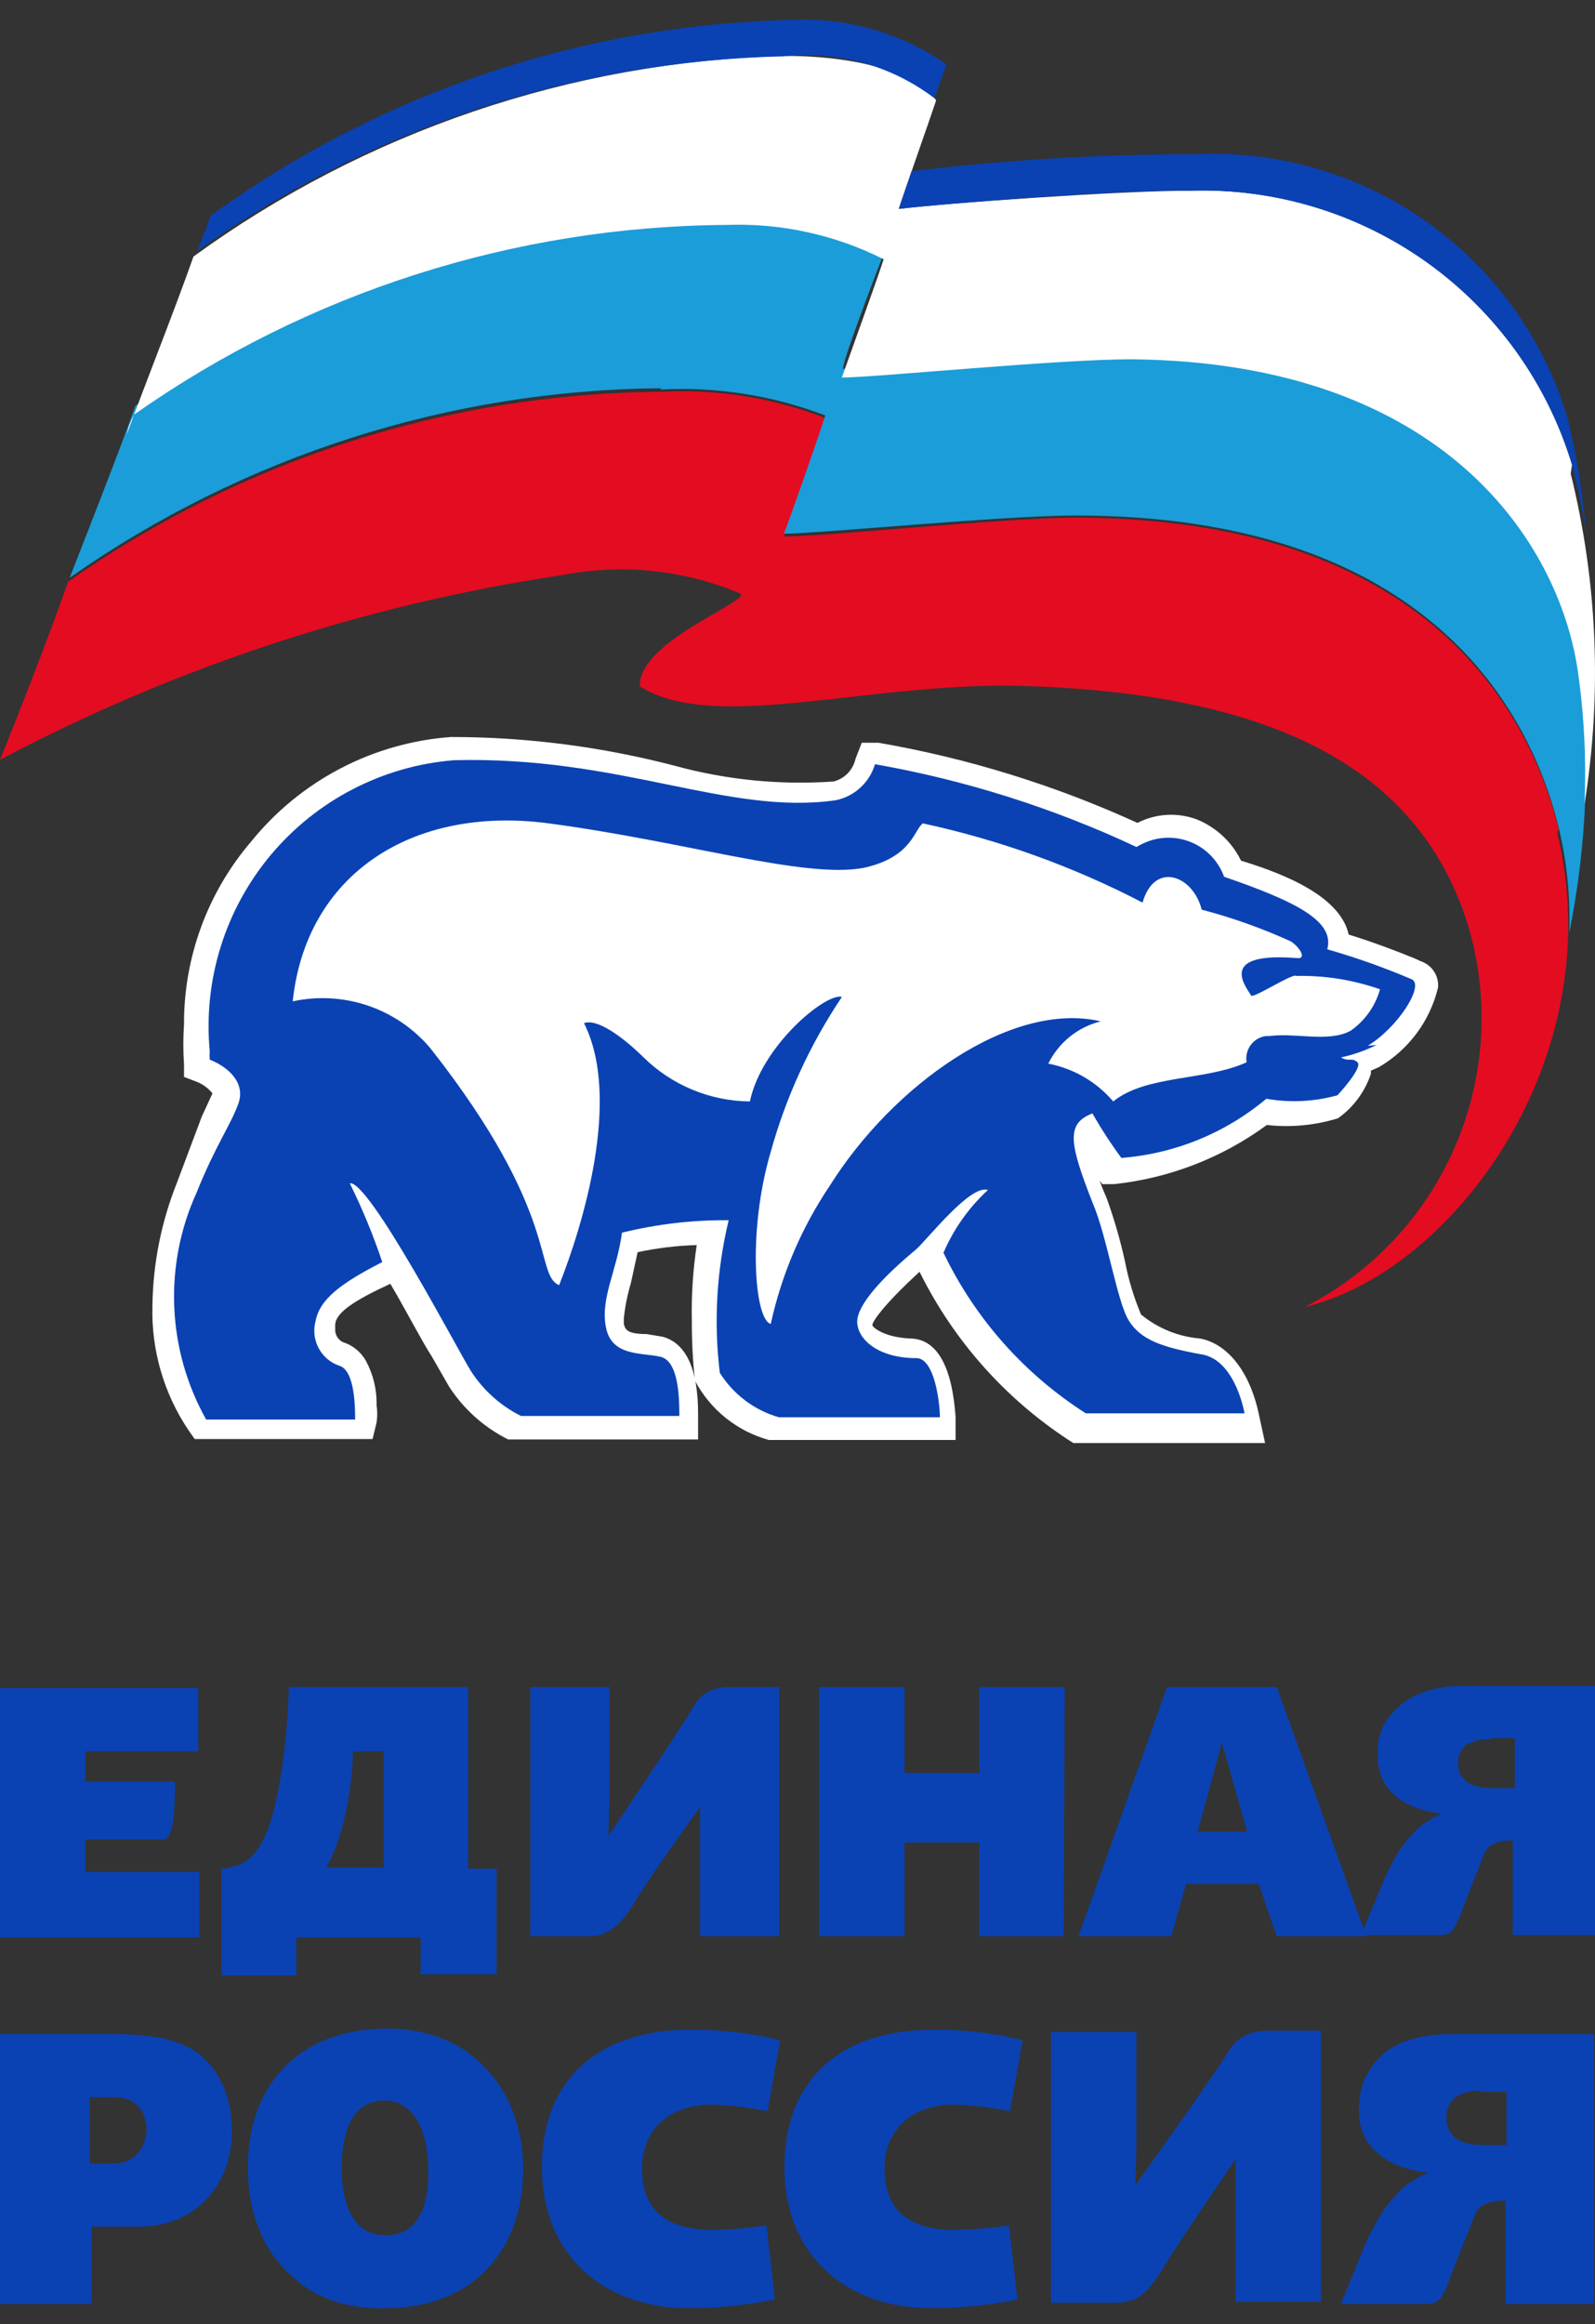
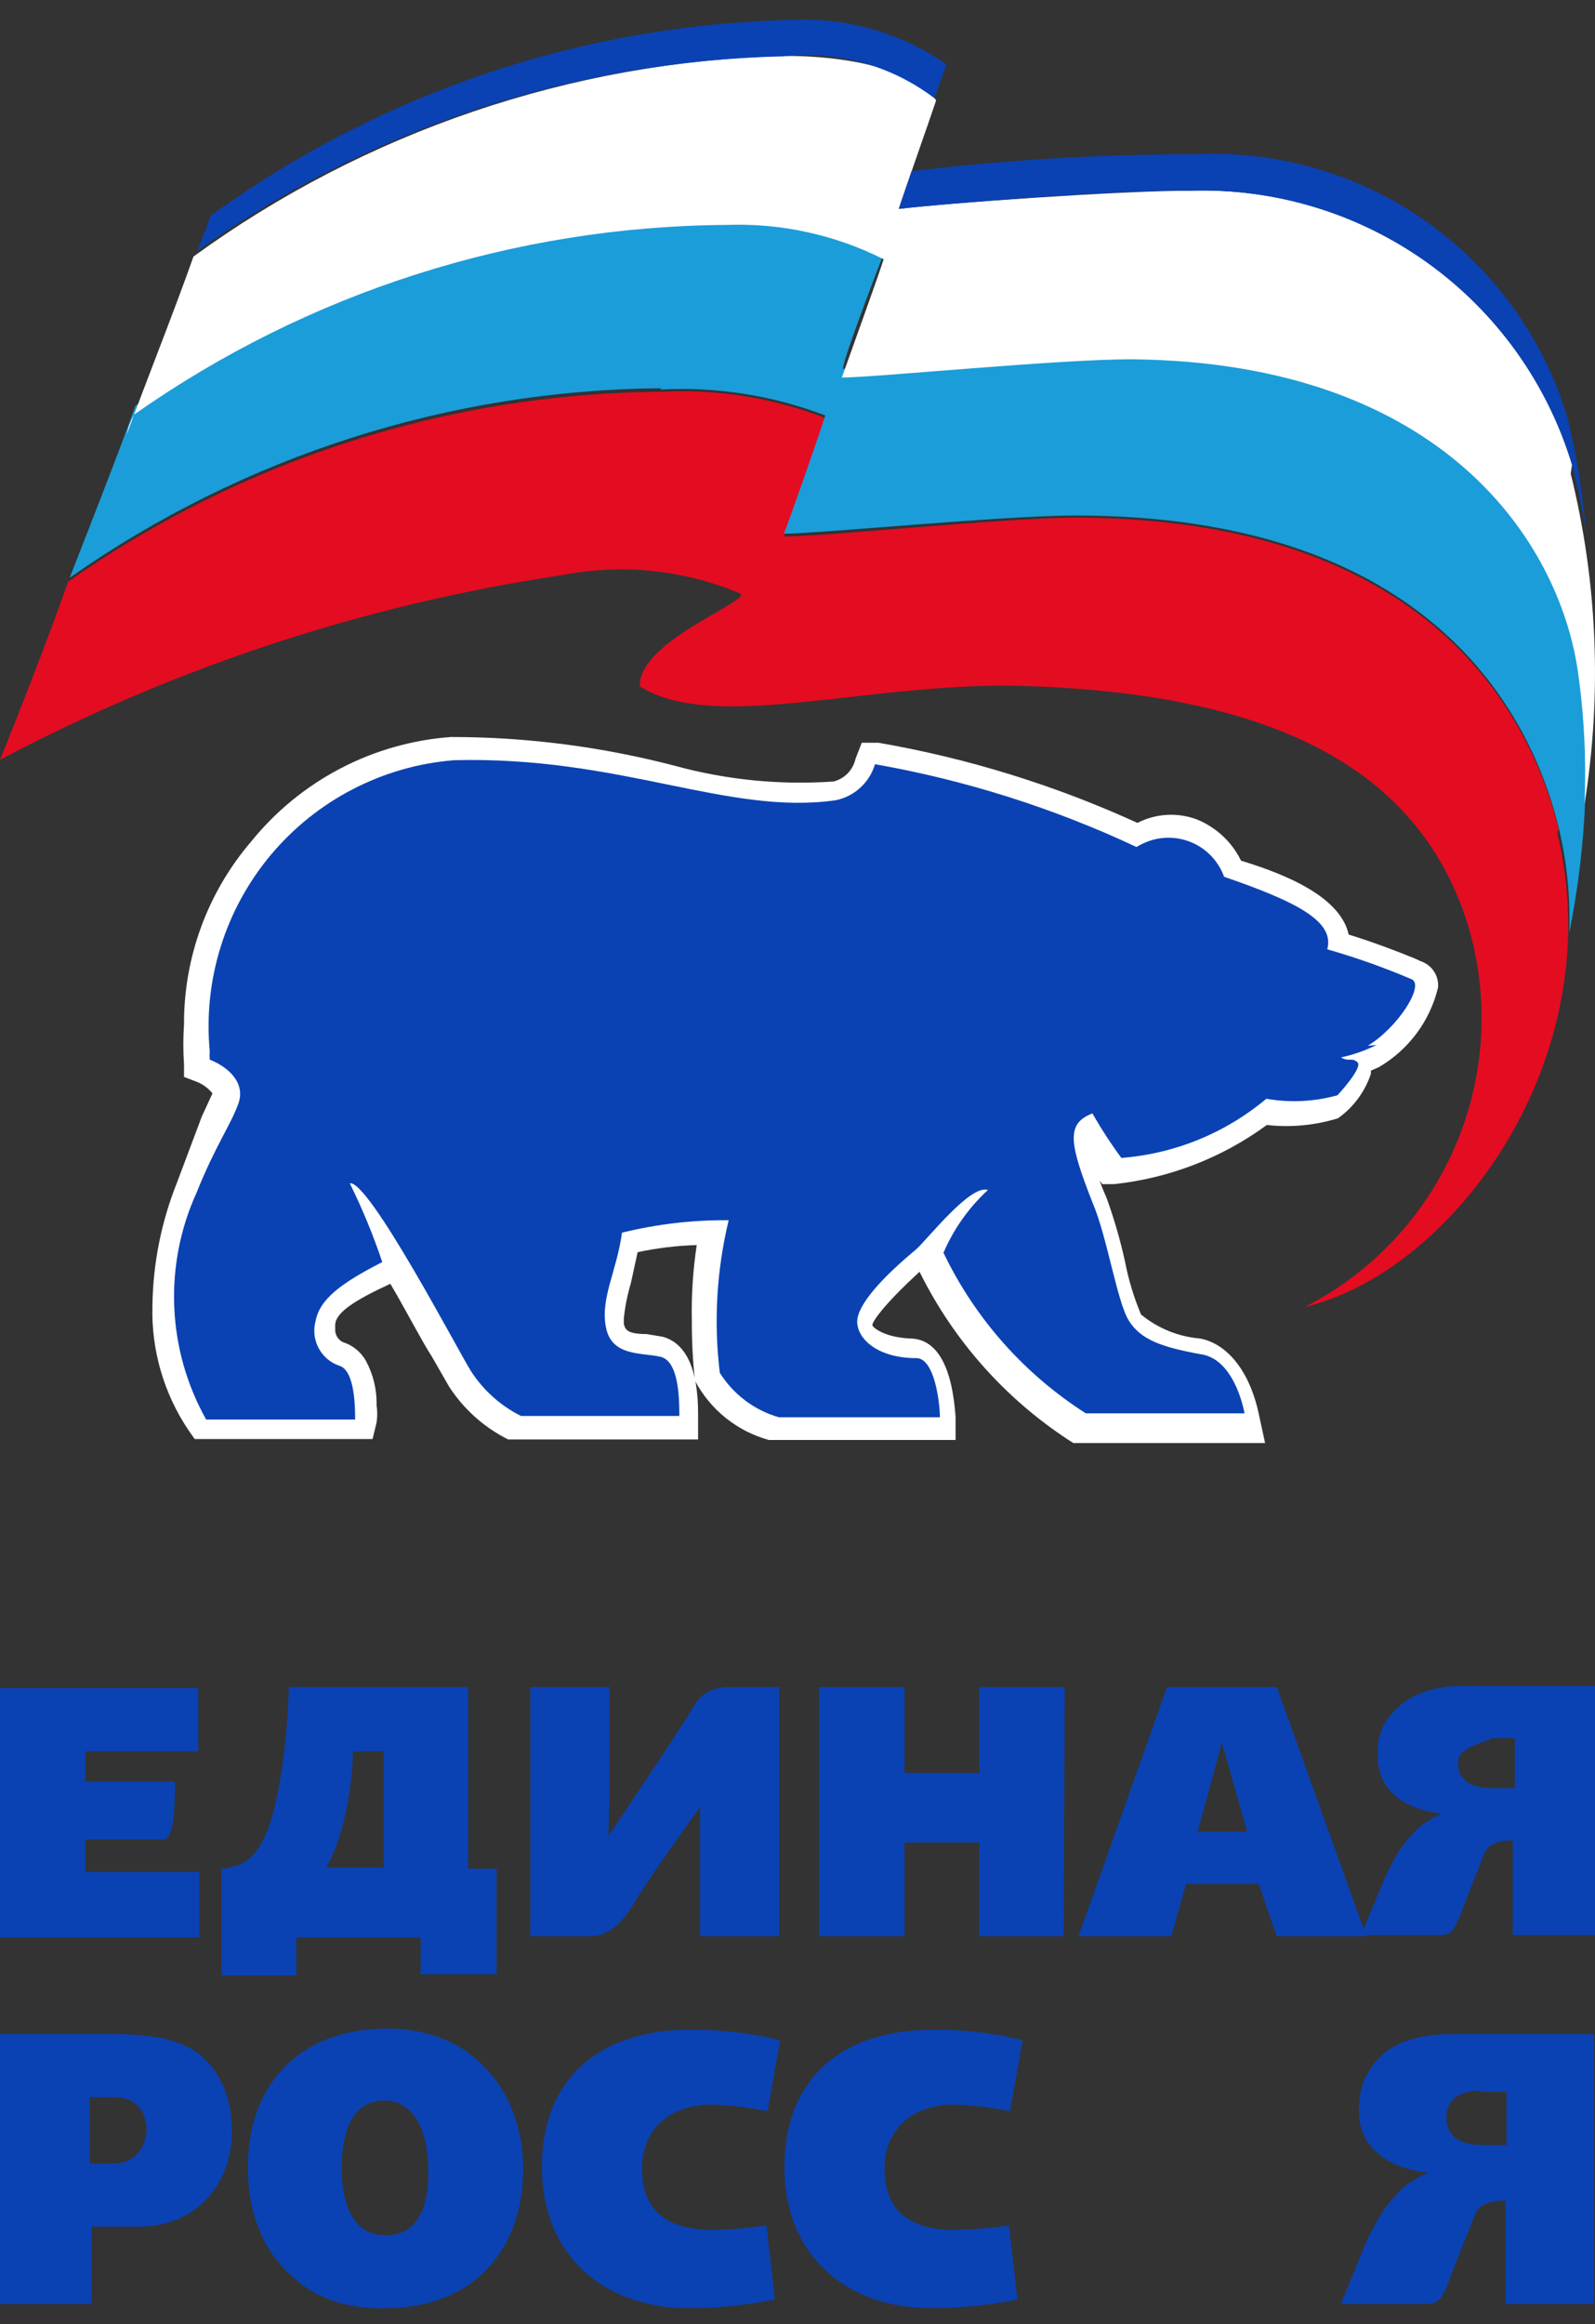
<svg xmlns="http://www.w3.org/2000/svg" width="46" height="67" viewBox="0 0 46 67" fill="none">
  <rect x="0" y="0" width="46" height="67" fill="#333333" stroke="none" />
  <path d="M44.952 23.902C44.042 20.209 40.848 14.925 31.011 14.925C28.959 14.925 23.573 15.489 22.611 15.463C22.714 15.156 23.701 12.334 23.803 12.052C22.285 11.463 20.659 11.205 19.033 11.295C12.919 11.346 6.965 13.257 1.963 16.772C1.437 18.273 0.526 20.62 0 21.902C5.064 19.224 10.545 17.424 16.211 16.579C17.935 16.241 19.721 16.425 21.341 17.105C21.739 17.298 18.391 18.477 18.455 19.786C20.661 21.184 25.291 19.568 29.831 19.786C37.68 20.081 41.092 22.761 42.323 26.622C42.963 28.722 42.844 30.981 41.986 33.003C41.127 35.024 39.585 36.679 37.629 37.677C41.925 36.651 46.478 30.494 44.913 24.018" fill="#E40C21" />
  <path d="M19.029 11.23C20.654 11.142 22.279 11.396 23.799 11.975C23.697 12.334 22.71 15.155 22.607 15.386C23.569 15.386 28.955 14.86 31.007 14.86C40.844 14.86 44.038 20.131 44.948 23.838C45.191 24.836 45.294 25.863 45.256 26.89C45.779 24.32 45.875 21.681 45.538 19.08C44.961 15.425 41.691 10.217 32.713 10.102C30.648 10.102 25.261 10.667 24.312 10.628C24.312 10.333 25.415 7.511 25.518 7.216C24.112 6.509 22.551 6.169 20.978 6.228C14.866 6.275 8.912 8.181 3.908 11.693C3.395 13.129 2.549 15.27 2.01 16.655C7.014 13.143 12.967 11.238 19.08 11.192" fill="#1B9DD9" />
  <path d="M45.337 13.397C44.627 11.051 43.163 9.005 41.171 7.576C39.179 6.148 36.771 5.418 34.321 5.497C32.269 5.497 27.151 5.868 25.92 6.022C26.01 5.727 26.882 3.253 26.998 2.894C26.549 2.227 25.035 1.611 22.599 1.611C16.472 1.777 10.539 3.793 5.58 7.395C5.054 8.895 4.182 11.076 3.656 12.525C3.696 12.322 3.769 12.126 3.874 11.947C8.875 8.431 14.831 6.525 20.944 6.484C22.517 6.425 24.078 6.766 25.484 7.473C25.382 7.819 24.369 10.626 24.279 10.883C25.228 10.883 30.614 10.345 32.679 10.358C41.657 10.461 44.965 15.668 45.504 19.336C45.687 20.61 45.752 21.898 45.697 23.183C46.207 20.012 46.072 16.771 45.299 13.653" fill="white" />
  <path d="M45.209 12.051C44.524 9.761 43.09 7.767 41.136 6.389C39.183 5.01 36.824 4.326 34.437 4.446C31.718 4.446 29.003 4.608 26.292 4.933L25.921 6.023C27.203 5.869 32.333 5.46 34.321 5.498C36.771 5.418 39.179 6.149 41.171 7.577C43.163 9.006 44.627 11.051 45.338 13.397C45.519 14.076 45.656 14.766 45.748 15.463C45.659 14.313 45.479 13.172 45.209 12.051ZM26.947 2.83C27.114 2.369 27.255 1.983 27.293 1.855C26.018 0.965 24.487 0.515 22.933 0.572C16.87 0.686 10.989 2.656 6.08 6.216C5.978 6.511 5.836 6.857 5.695 7.229C10.642 3.711 16.53 1.758 22.599 1.624C24.149 1.456 25.705 1.888 26.947 2.83Z" fill="#0A42B4" />
  <path d="M13.002 21.246C11.887 21.328 10.801 21.638 9.811 22.156C8.82 22.674 7.946 23.391 7.243 24.26C5.986 25.728 5.299 27.598 5.307 29.53C5.281 29.915 5.281 30.301 5.307 30.685V31.045L5.64 31.172C5.831 31.241 6.001 31.361 6.128 31.519L5.82 32.186L5.102 34.097C4.65 35.228 4.411 36.431 4.396 37.649C4.362 38.921 4.725 40.171 5.435 41.227L5.615 41.484H10.745L10.86 41.009C10.886 40.843 10.886 40.675 10.86 40.51C10.871 40.062 10.765 39.62 10.552 39.227C10.406 38.969 10.168 38.777 9.885 38.688C9.815 38.653 9.757 38.598 9.718 38.529C9.679 38.461 9.662 38.382 9.667 38.304V38.201C9.667 37.842 10.232 37.482 11.258 37.008C11.733 37.816 12.194 38.713 12.45 39.098L12.951 39.971C13.373 40.623 13.962 41.149 14.656 41.496H20.133V40.752C20.133 39.47 19.786 38.714 19.107 38.534L18.645 38.457C18.068 38.457 18.03 38.316 17.991 38.162V38.008C18.027 37.661 18.096 37.317 18.196 36.983L18.389 36.097C18.95 35.977 19.52 35.909 20.094 35.892C19.983 36.621 19.936 37.361 19.953 38.099C19.951 38.668 19.981 39.238 20.043 39.804C20.264 40.218 20.566 40.583 20.932 40.877C21.298 41.17 21.72 41.386 22.172 41.51H27.559V40.843C27.456 39.381 27.02 38.611 26.276 38.586C25.532 38.56 25.173 38.278 25.16 38.201C25.147 38.124 25.442 37.65 26.52 36.662C27.494 38.632 28.978 40.306 30.816 41.51L30.957 41.599H36.485L36.318 40.83C36.062 39.548 35.408 38.74 34.612 38.586C33.986 38.534 33.391 38.293 32.907 37.893C32.701 37.402 32.546 36.89 32.445 36.366C32.309 35.749 32.133 35.141 31.919 34.545C31.829 34.34 31.765 34.187 31.714 34.033L31.791 34.136H32.124C33.72 33.967 35.242 33.378 36.536 32.43C37.226 32.508 37.925 32.441 38.588 32.237C39.033 31.921 39.365 31.472 39.537 30.955V30.864L39.768 30.762C40.193 30.514 40.563 30.183 40.856 29.788C41.149 29.394 41.359 28.944 41.474 28.466C41.488 28.302 41.446 28.139 41.355 28.001C41.264 27.864 41.13 27.761 40.974 27.709L40.781 27.621C40.243 27.402 39.563 27.146 38.896 26.941C38.665 25.889 37.19 25.235 35.792 24.811C35.527 24.268 35.07 23.844 34.51 23.619C34.234 23.517 33.94 23.474 33.646 23.491C33.353 23.509 33.066 23.588 32.804 23.722C30.425 22.636 27.917 21.859 25.34 21.412H24.853L24.673 21.874C24.638 22.03 24.561 22.175 24.451 22.29C24.34 22.405 24.199 22.487 24.044 22.528C22.508 22.636 20.964 22.485 19.479 22.08C17.364 21.526 15.188 21.245 13.002 21.246Z" fill="white" />
  <path d="M39.445 30.148C40.292 29.636 41.074 28.442 40.728 28.237C39.93 27.895 39.112 27.604 38.278 27.366C38.496 26.57 37.432 26.006 35.303 25.275C35.149 24.85 34.834 24.503 34.425 24.311C34.016 24.119 33.547 24.097 33.122 24.25C33.002 24.295 32.886 24.35 32.776 24.416C30.378 23.292 27.843 22.489 25.235 22.03C25.158 22.289 25.012 22.522 24.814 22.705C24.615 22.888 24.371 23.013 24.106 23.068C20.99 23.517 17.899 21.787 13.089 21.915C12.074 21.997 11.085 22.28 10.18 22.748C9.275 23.215 8.471 23.858 7.816 24.638C7.162 25.418 6.668 26.32 6.364 27.293C6.061 28.265 5.954 29.288 6.049 30.302C6.042 30.384 6.042 30.464 6.049 30.546C6.562 30.751 7.101 31.2 6.87 31.828C6.639 32.456 6.215 33.021 5.664 34.393C5.195 35.427 4.977 36.557 5.026 37.691C5.075 38.825 5.39 39.932 5.946 40.922H10.242C10.242 40.614 10.243 39.497 9.781 39.369C9.526 39.281 9.315 39.1 9.189 38.862C9.062 38.624 9.031 38.347 9.101 38.087C9.216 37.458 9.819 36.998 11.025 36.382C10.764 35.605 10.451 34.846 10.088 34.111C10.64 34.009 13.243 38.998 13.59 39.537C13.946 40.084 14.442 40.527 15.026 40.819H19.592C19.592 40.383 19.592 39.242 19.053 39.114C18.515 38.985 17.643 39.113 17.476 38.267C17.309 37.42 17.784 36.664 17.938 35.535C18.945 35.287 19.978 35.166 21.015 35.176C20.668 36.615 20.58 38.105 20.759 39.574C21.15 40.197 21.757 40.654 22.465 40.857H27.107C27.107 40.447 26.954 39.151 26.428 39.151C25.299 39.151 24.722 38.588 24.722 38.1C24.722 37.613 25.453 36.818 26.428 36.01C26.8 35.664 27.992 34.137 28.492 34.304C27.942 34.81 27.506 35.426 27.21 36.113C28.119 38.008 29.541 39.611 31.314 40.742H35.893C35.79 40.216 35.444 39.138 34.61 39.036C33.507 38.831 32.904 38.625 32.558 38.074C32.212 37.523 31.93 35.637 31.506 34.662C30.84 32.957 30.737 32.392 31.506 32.097C31.759 32.541 32.037 32.969 32.34 33.38C33.878 33.261 35.339 32.665 36.521 31.674C37.204 31.794 37.905 31.76 38.573 31.573C38.573 31.573 39.317 30.777 39.15 30.623C38.983 30.469 38.906 30.623 38.675 30.482C39.032 30.406 39.376 30.285 39.701 30.122" fill="#0A42B4" />
-   <path d="M37.376 28.122C37.17 28.122 36.311 28.686 36.093 28.712C35.888 28.391 35.131 27.43 37.439 27.622C37.696 27.622 37.44 27.263 37.221 27.135C36.394 26.759 35.536 26.453 34.657 26.223C34.413 25.236 33.297 24.814 32.951 26.019C30.95 24.979 28.819 24.211 26.615 23.736C26.359 23.916 26.307 24.711 24.909 25.018C23.204 25.339 19.78 24.262 15.83 23.736C11.88 23.21 8.827 25.211 8.442 28.866C9.166 28.709 9.919 28.753 10.62 28.992C11.32 29.232 11.942 29.658 12.418 30.225C16.189 35.021 15.394 36.728 16.125 37.048C16.804 35.342 17.933 31.662 16.843 29.495C17.202 29.354 17.92 29.854 18.548 30.469C19.368 31.28 20.473 31.741 21.627 31.752C21.96 30.148 23.82 28.61 24.281 28.738C23.363 30.106 22.67 31.613 22.229 33.201C21.549 35.509 21.767 38.062 22.229 38.164C22.541 36.739 23.119 35.385 23.935 34.175C25.756 31.277 29.167 28.84 31.745 29.443C31.419 29.524 31.115 29.675 30.854 29.885C30.593 30.096 30.381 30.361 30.232 30.662C30.962 30.801 31.623 31.185 32.105 31.752C33.054 30.982 34.772 31.162 35.952 30.623C35.938 30.537 35.94 30.449 35.96 30.364C35.98 30.279 36.017 30.199 36.068 30.128C36.119 30.058 36.185 29.998 36.26 29.953C36.334 29.908 36.417 29.879 36.503 29.867H36.606C37.35 29.764 38.325 30.059 38.953 29.713C39.365 29.425 39.664 29.003 39.8 28.519C39.017 28.244 38.192 28.114 37.363 28.134" fill="white" />
  <path d="M5.746 50.483H2.463V51.361H5.047C5.047 52.333 4.986 53.023 4.712 53.023C4.499 53.023 2.463 53.023 2.463 53.023V53.964H5.746V55.846H0V48.663H5.715V50.483" fill="#0A42B4" />
  <path d="M12.133 56.944V55.846H8.546V56.944H6.387V53.87C6.387 53.87 6.539 53.87 6.843 53.776C7.421 53.588 7.725 52.898 7.938 52.02C8.211 50.828 8.302 49.542 8.333 48.632H13.501V53.87H14.322V56.913H12.133V56.944ZM10.187 50.483C10.127 51.894 9.823 53.149 9.397 53.839H11.069V50.483H10.187Z" fill="#0A42B4" />
  <path d="M20.191 55.815V52.773V52.083C20.191 52.083 18.64 54.247 18.336 54.78C18.093 55.188 17.698 55.815 17.029 55.815C16.147 55.815 15.296 55.815 15.296 55.815V48.632H17.576V51.8L17.546 52.929C17.546 52.929 19.643 49.824 20.038 49.134C20.343 48.664 20.799 48.632 21.072 48.632C21.224 48.632 22.471 48.632 22.471 48.632V55.815H20.191Z" fill="#0A42B4" />
  <path d="M26.086 51.11H28.244V48.632H30.707L30.677 55.815H28.244V53.117H26.086V55.815H23.623V48.632H26.086V51.11Z" fill="#0A42B4" />
  <path d="M39.405 55.815H36.821L36.304 54.309H34.206L33.78 55.815H31.105L33.659 48.632H36.821L39.405 55.815ZM34.54 52.804H35.969L35.239 50.232L34.54 52.804Z" fill="#0A42B4" />
-   <path d="M43.629 55.813V53.053C43.295 53.053 42.93 53.116 42.808 53.429C42.717 53.649 42.261 54.809 42.109 55.217C41.896 55.719 41.805 55.782 41.531 55.782C41.045 55.782 39.251 55.782 39.251 55.782L39.92 54.182C40.346 53.241 40.619 52.99 40.862 52.739C41.105 52.488 41.592 52.269 41.592 52.269C41.379 52.269 40.832 52.175 40.406 51.892C39.889 51.547 39.707 51.046 39.737 50.512C39.737 50.136 39.798 49.666 40.346 49.195C40.68 48.881 41.288 48.599 42.2 48.599H46V55.782H43.629V55.813ZM42.99 50.136C42.778 50.136 42.504 50.167 42.291 50.293C42.139 50.418 42.048 50.575 42.048 50.826C42.048 51.077 42.139 51.234 42.291 51.359C42.504 51.516 42.808 51.547 43.051 51.547H43.69V50.105H42.99V50.136Z" fill="#0A42B4" />
-   <path d="M35.632 66.415V63.028V62.244C35.632 62.244 33.96 64.69 33.626 65.255C33.078 66.133 32.835 66.384 32.105 66.384C31.163 66.384 30.311 66.384 30.311 66.384V58.574H32.774V61.804L32.744 62.996C32.744 62.996 34.994 59.86 35.45 59.107C35.754 58.605 36.27 58.542 36.575 58.542C36.757 58.542 38.095 58.542 38.095 58.542V66.353H35.632" fill="#0A42B4" />
+   <path d="M43.629 55.813V53.053C43.295 53.053 42.93 53.116 42.808 53.429C42.717 53.649 42.261 54.809 42.109 55.217C41.896 55.719 41.805 55.782 41.531 55.782C41.045 55.782 39.251 55.782 39.251 55.782L39.92 54.182C40.346 53.241 40.619 52.99 40.862 52.739C41.105 52.488 41.592 52.269 41.592 52.269C41.379 52.269 40.832 52.175 40.406 51.892C39.889 51.547 39.707 51.046 39.737 50.512C39.737 50.136 39.798 49.666 40.346 49.195C40.68 48.881 41.288 48.599 42.2 48.599H46V55.782H43.629V55.813ZM42.99 50.136C42.139 50.418 42.048 50.575 42.048 50.826C42.048 51.077 42.139 51.234 42.291 51.359C42.504 51.516 42.808 51.547 43.051 51.547H43.69V50.105H42.99V50.136Z" fill="#0A42B4" />
  <path d="M43.418 66.416V63.436C43.053 63.436 42.658 63.499 42.536 63.844C42.445 64.095 41.928 65.35 41.776 65.789C41.564 66.322 41.442 66.416 41.138 66.416C40.621 66.416 38.675 66.416 38.675 66.416L39.375 64.691C39.861 63.656 40.135 63.405 40.408 63.123C40.682 62.84 41.199 62.621 41.199 62.621C40.986 62.621 40.378 62.527 39.922 62.213C39.344 61.837 39.162 61.303 39.192 60.707C39.223 60.3 39.283 59.798 39.831 59.265C40.195 58.92 40.834 58.637 41.868 58.637H45.971V66.416H43.418ZM42.718 60.268C42.506 60.268 42.172 60.3 41.989 60.456C41.807 60.582 41.716 60.77 41.716 61.053C41.716 61.335 41.837 61.523 41.959 61.617C42.202 61.805 42.536 61.837 42.779 61.837H43.448V60.3H42.718V60.268Z" fill="#0A42B4" />
  <path d="M3.101 58.637C3.831 58.637 5.107 58.637 5.837 59.296C6.263 59.672 6.688 60.362 6.688 61.429C6.688 63.06 5.563 64.189 4.013 64.189H2.645V66.416H0V58.637H3.101ZM2.584 62.37H3.283C4.013 62.37 4.226 61.711 4.226 61.398C4.226 61.053 4.074 60.456 3.283 60.456H2.584V62.37Z" fill="#0A42B4" />
  <path d="M14.112 59.736C14.751 60.457 15.085 61.461 15.085 62.496C15.116 64.441 14.021 66.542 11.042 66.542C10.373 66.542 9.278 66.448 8.366 65.57C7.546 64.817 7.15 63.719 7.15 62.527C7.12 60.081 8.67 58.481 11.133 58.481C12.288 58.481 13.322 58.826 14.112 59.736ZM11.103 60.551C9.978 60.551 9.856 61.806 9.856 62.496C9.856 63.217 10.008 64.441 11.133 64.441C12.227 64.441 12.38 63.249 12.349 62.559C12.349 61.178 11.771 60.551 11.103 60.551Z" fill="#0A42B4" />
  <path d="M22.134 60.862C21.83 60.799 21.161 60.674 20.492 60.674C19.246 60.674 18.516 61.458 18.516 62.493C18.516 63.497 18.972 64.249 20.462 64.281C21.192 64.281 21.86 64.187 22.104 64.155L22.347 66.288C21.101 66.539 20.067 66.539 19.884 66.539C17.391 66.539 15.628 65.002 15.628 62.462C15.628 60.015 17.179 58.509 19.945 58.509C20.979 58.509 21.982 58.666 22.499 58.823L22.134 60.862Z" fill="#0A42B4" />
  <path d="M29.127 60.862C28.823 60.799 28.154 60.674 27.486 60.674C26.239 60.674 25.51 61.458 25.51 62.493C25.51 63.497 25.966 64.249 27.456 64.281C28.185 64.281 28.854 64.187 29.097 64.155L29.34 66.288C28.094 66.539 27.06 66.539 26.878 66.539C24.385 66.539 22.622 65.002 22.622 62.462C22.622 60.015 24.172 58.509 26.939 58.509C27.972 58.509 28.975 58.666 29.492 58.823L29.127 60.862Z" fill="#0A42B4" />
</svg>